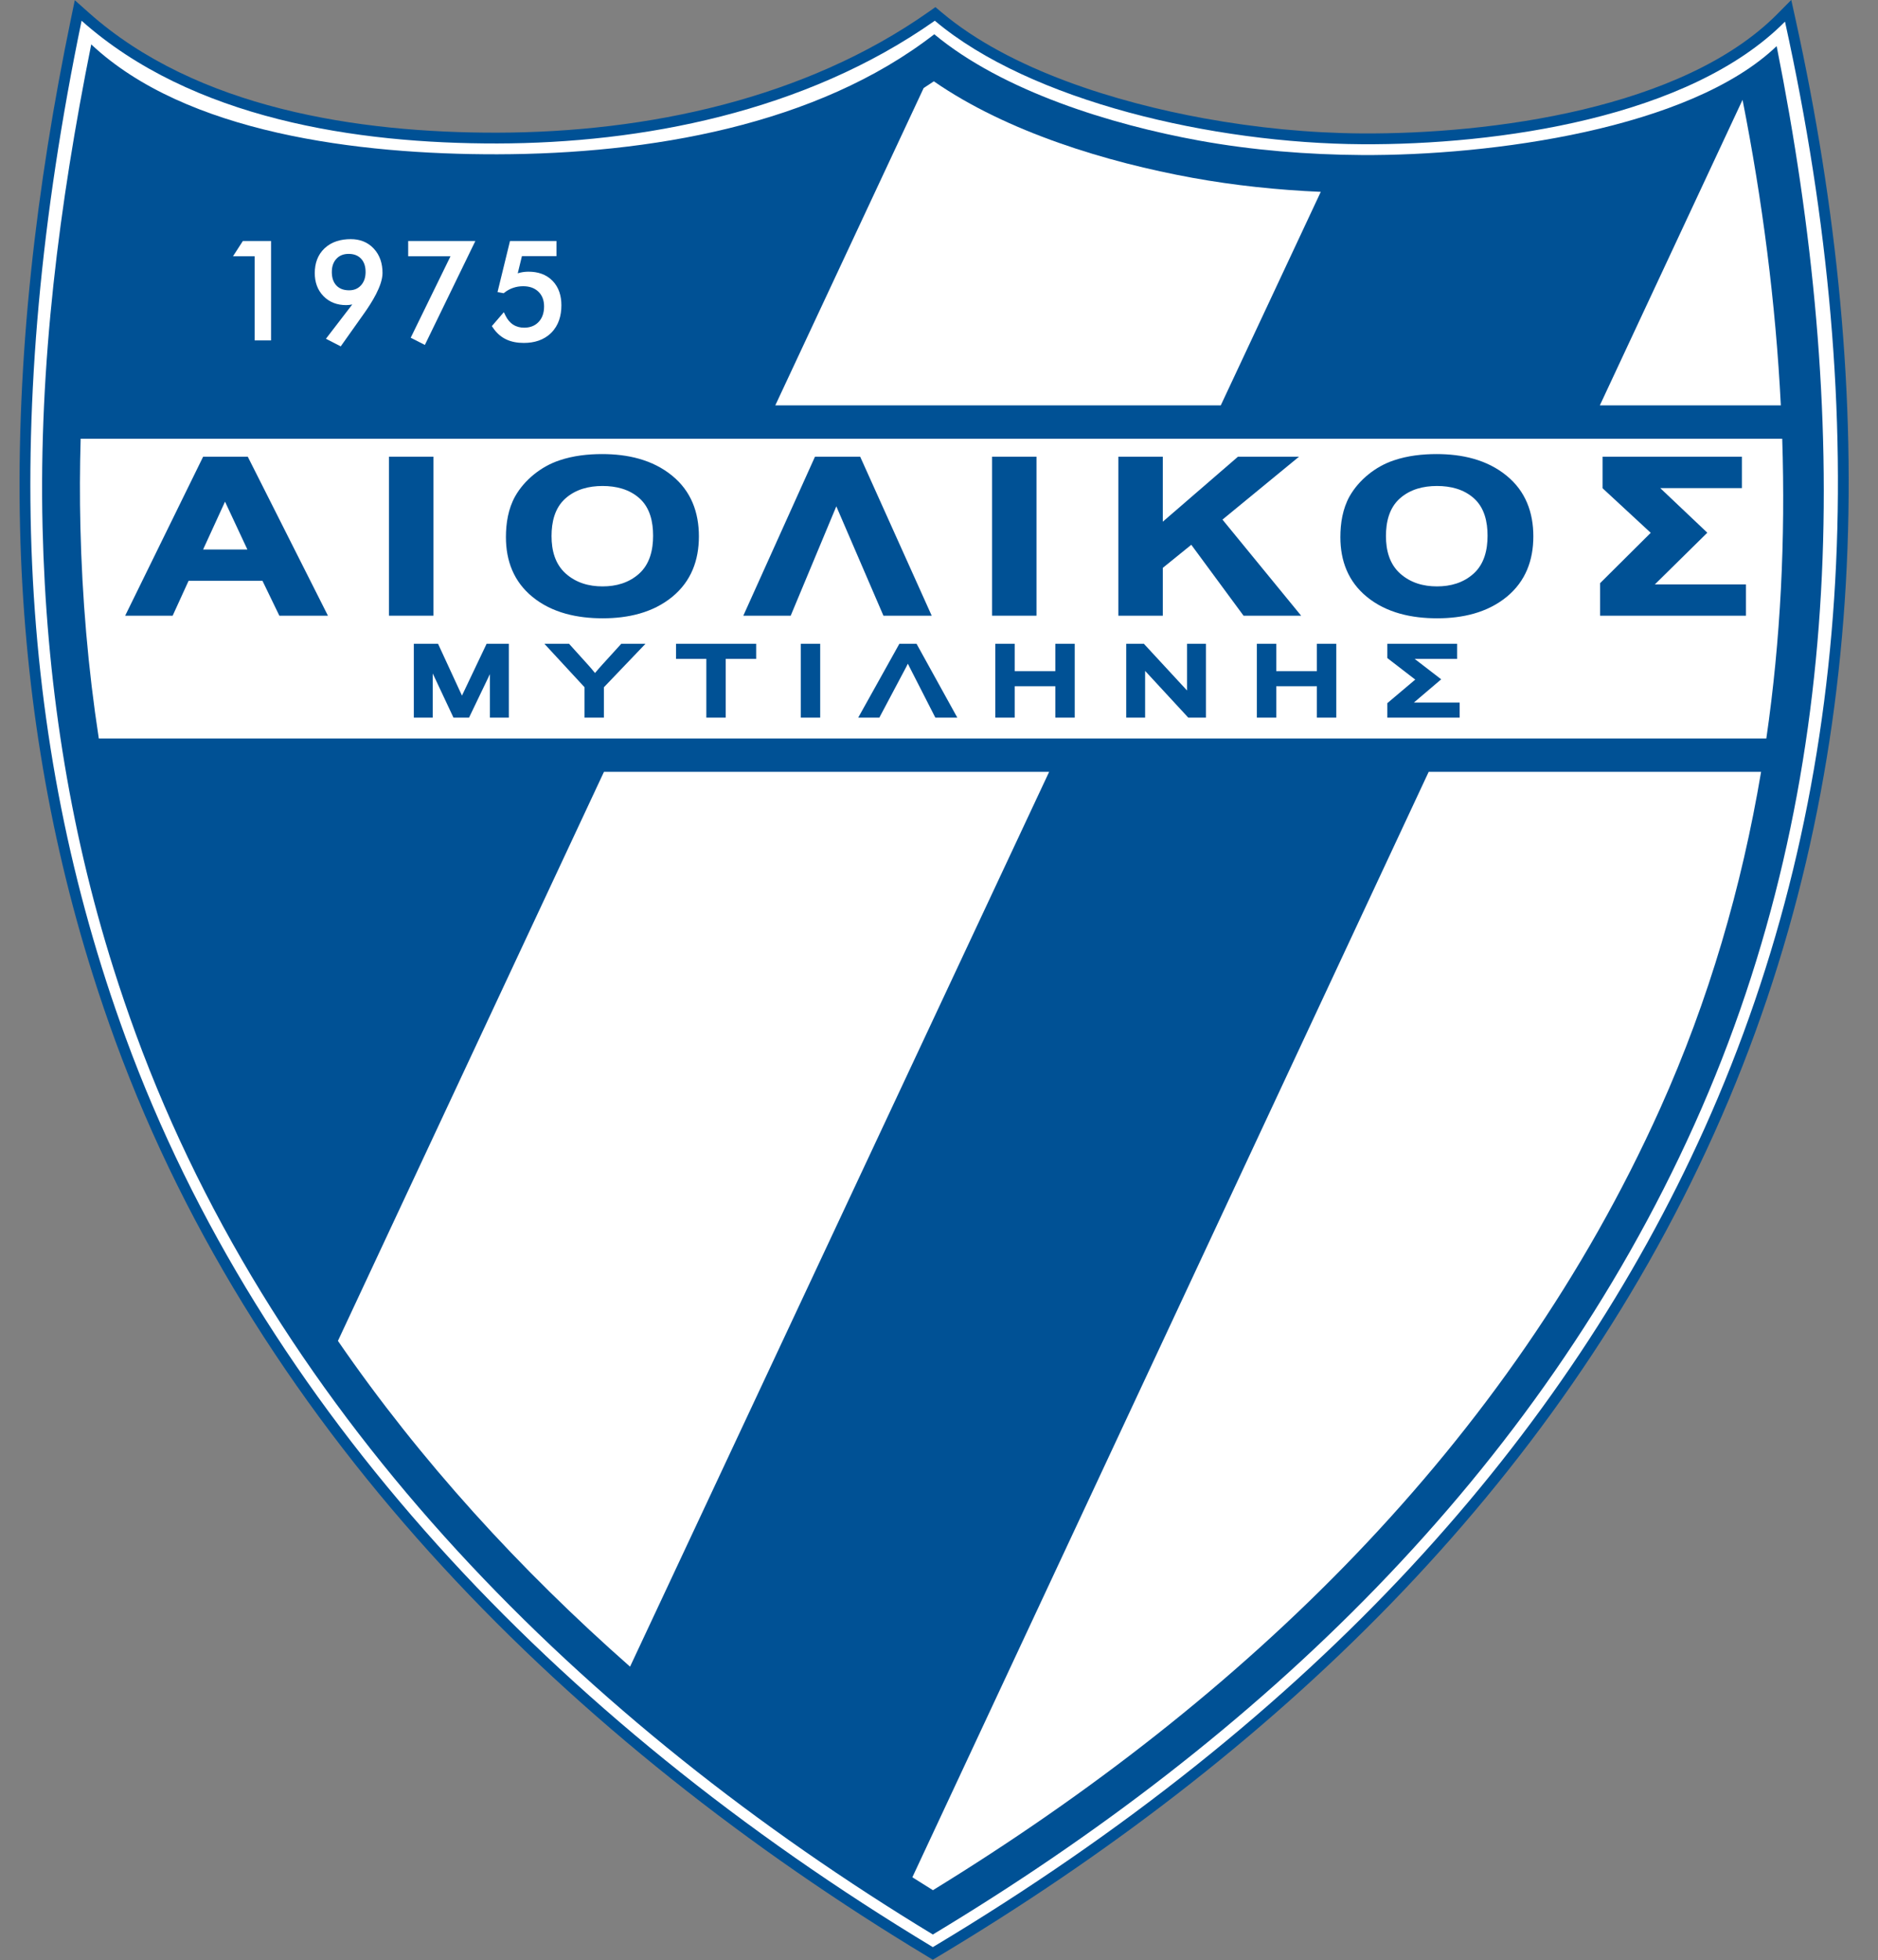
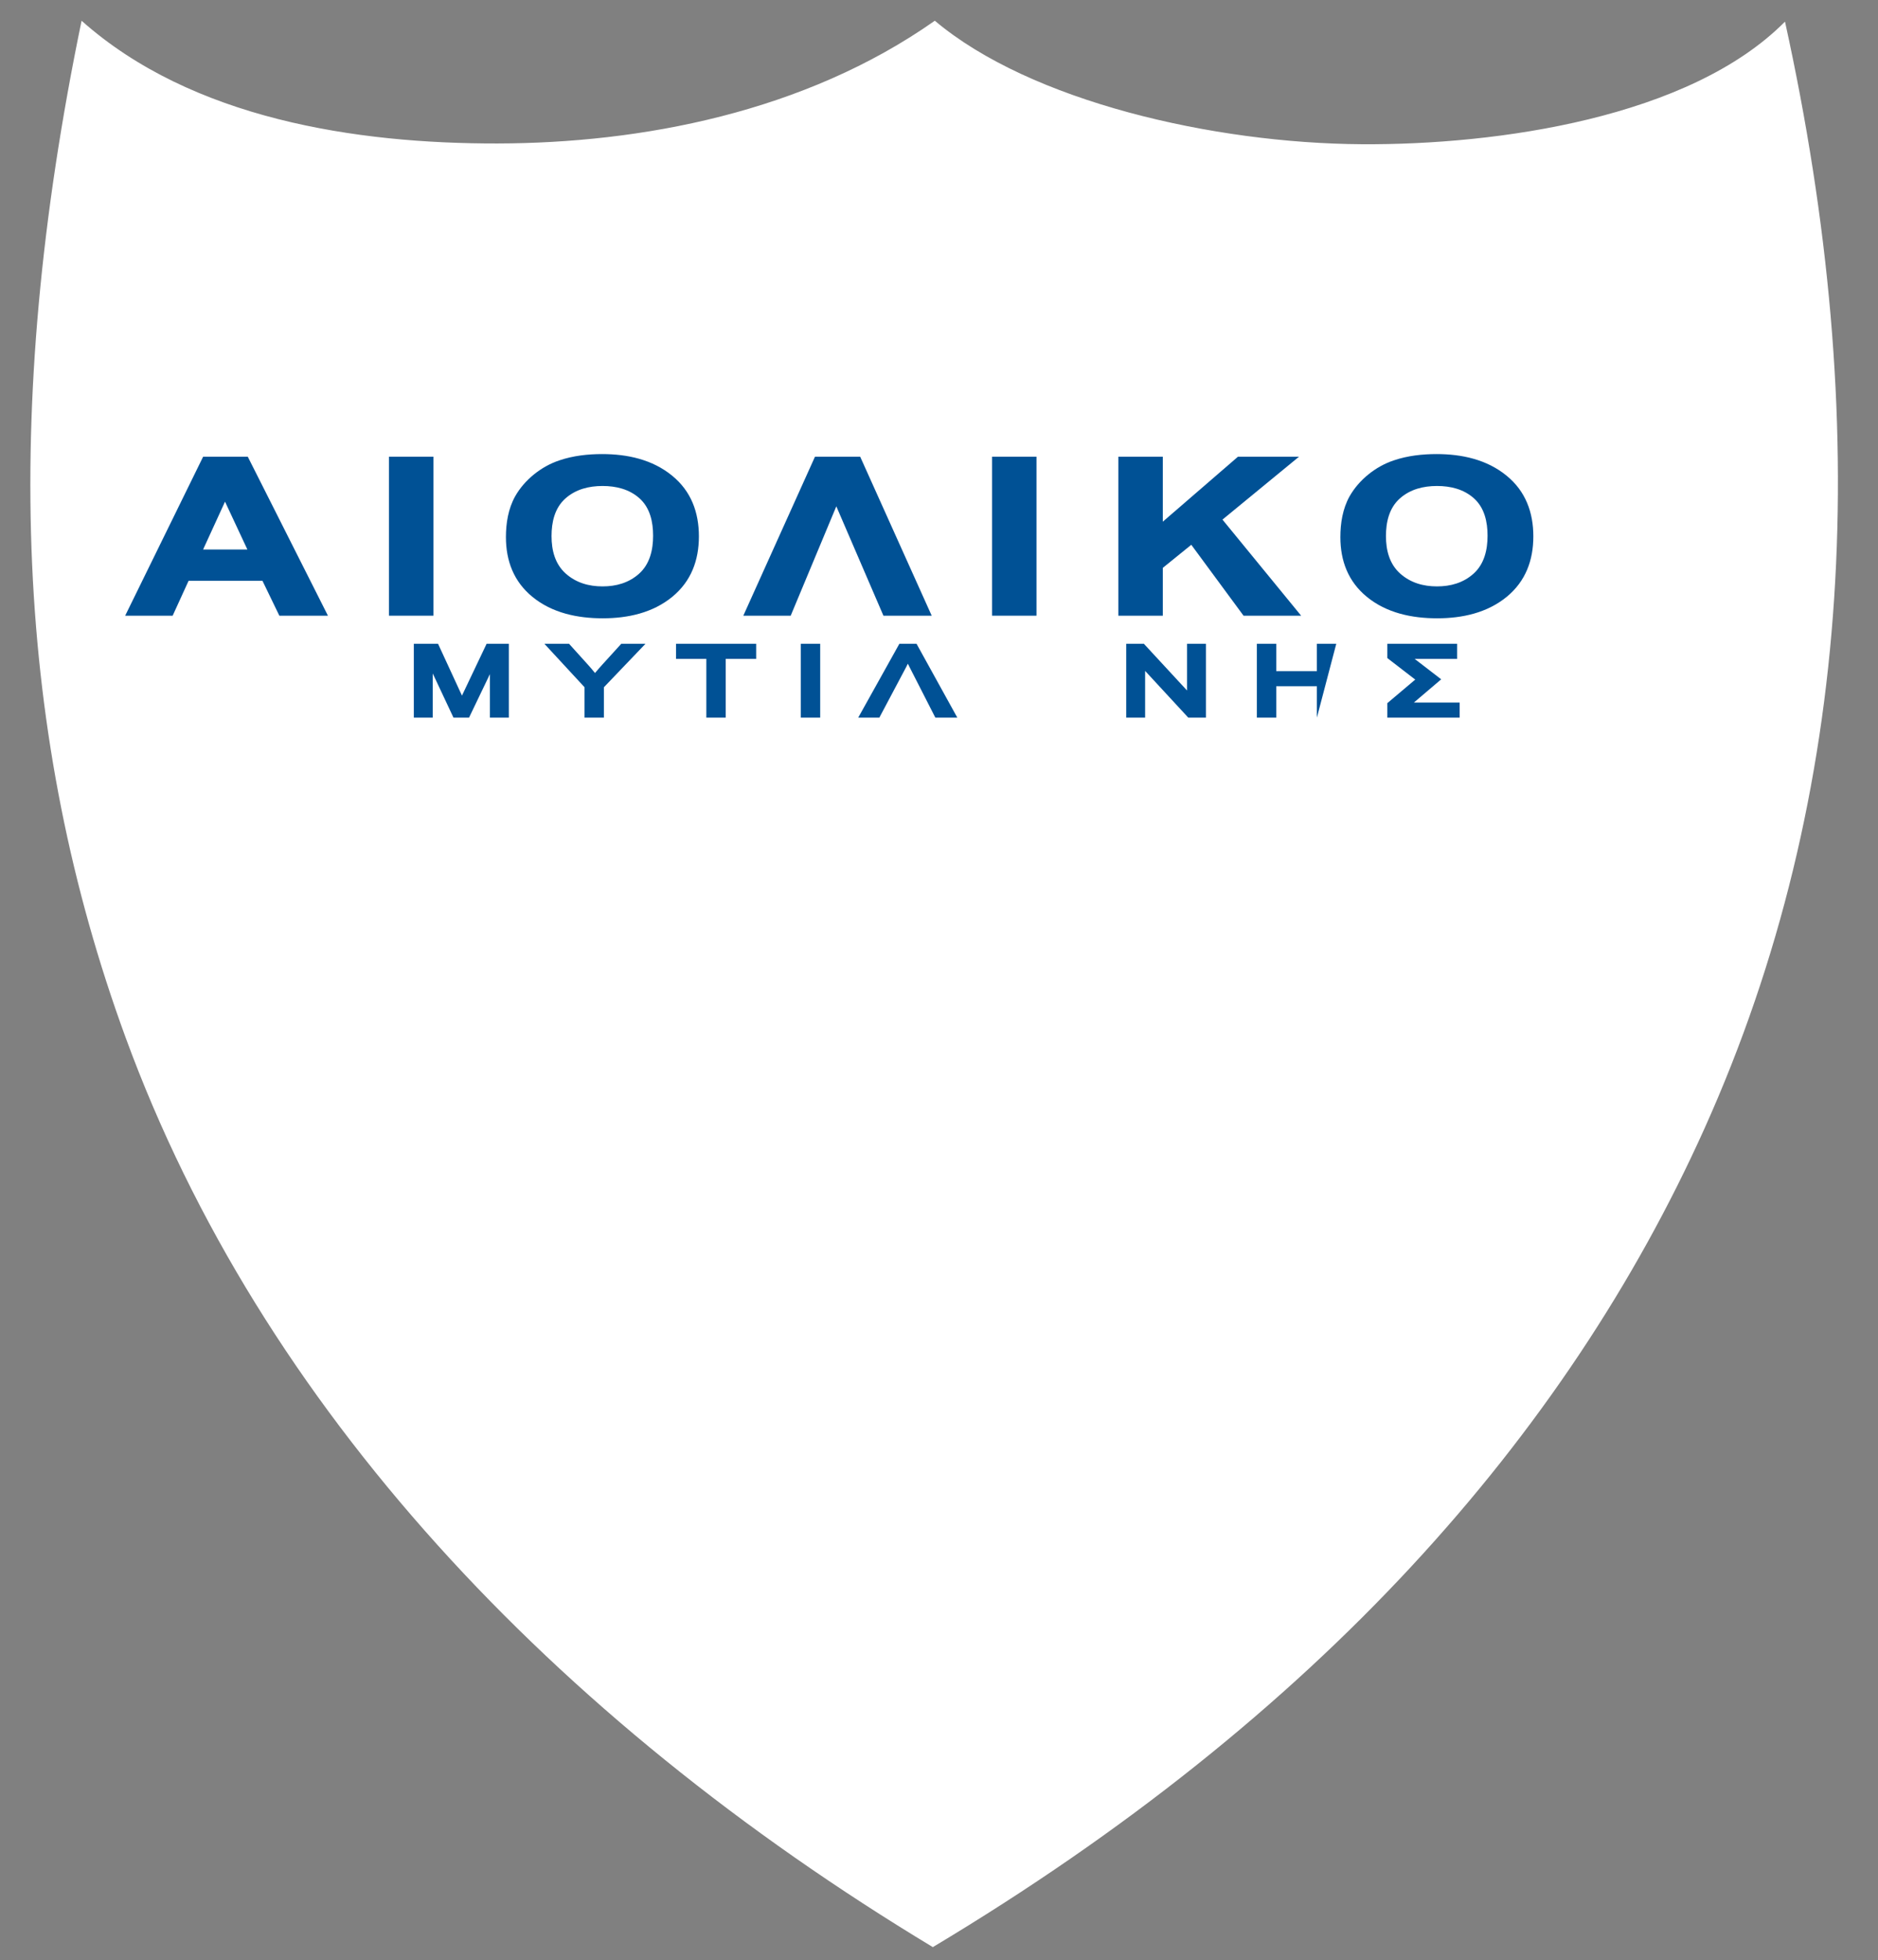
<svg xmlns="http://www.w3.org/2000/svg" width="543.3pt" height="567pt" viewBox="0 0 543.3 567" version="1.1">
  <rect x="0" y="0" width="543.3" height="567" fill="#808080" stroke="none" />
  <g id="surface1">
-     <path style=" stroke:none;fill-rule:evenodd;fill:rgb(0%,31.763%,58.397%);fill-opacity:1;" d="M 272.453 3.605 C 292.242 20.277 323.242 29.664 348.316 34.23 C 363.32 36.961 378.766 38.504 394.023 38.598 C 431.145 38.828 486.934 31.543 514.172 4.059 L 518.211 -0.02 L 519.445 5.586 C 543.387 114.309 542.121 225.129 495.926 327.801 C 449.516 430.949 367.426 508.516 271.473 565.945 L 269.863 566.91 L 268.254 565.941 C 165.805 504.172 75.223 415.426 33.418 301.254 C 31.109 294.941 28.938 288.578 26.91 282.168 C 13.598 240.082 6.863 196.883 5.805 152.785 C 4.621 103.281 10.523 53.781 20.539 5.363 L 21.637 0.059 L 25.684 3.664 C 56.824 31.402 103.605 38.457 143.879 38.379 C 187.09 38.297 232.828 28.648 268.645 3.441 L 270.613 2.055 Z M 272.453 3.605 " />
    <path style=" stroke:none;fill-rule:evenodd;fill:rgb(100%,100%,100%);fill-opacity:1;" d="M 23.602 5.996 C 55.539 34.445 103.191 41.582 143.887 41.504 C 185.309 41.426 232.691 32.57 270.441 5.996 C 298.152 29.344 351.02 41.461 394.004 41.723 C 433.133 41.965 488.805 34.098 516.395 6.258 C 541.734 121.348 536.738 229.469 493.074 326.516 C 453.105 415.352 381.219 496.621 269.867 563.262 C 159.82 496.91 75.414 406.867 36.355 300.18 C 4.73 213.797 0.074 119.723 23.602 5.996 Z M 23.602 5.996 " />
-     <path style=" stroke:none;fill-rule:evenodd;fill:rgb(0%,31.763%,58.397%);fill-opacity:1;" d="M 270.285 9.91 C 236.289 36.309 187.637 44.547 143.891 44.633 C 103.676 44.707 53.773 38.559 26.395 12.84 C 17.113 59.141 11.188 105.371 12.316 152.633 C 13.359 196.145 19.738 238.762 32.871 280.281 C 34.871 286.602 37.012 292.879 39.289 299.105 C 80.371 411.301 169.336 498.641 269.871 559.613 C 364.02 502.953 444.609 426.617 490.223 325.234 C 535.098 225.5 534.977 118.715 513.98 13.344 C 488.891 37.348 431.246 45.078 393.984 44.852 C 378.363 44.754 362.27 43.465 346.906 40.668 C 321.438 36.031 290.137 26.398 270.285 9.91 Z M 270.285 9.91 " />
    <path style=" stroke:none;fill-rule:evenodd;fill:rgb(100%,100%,100%);fill-opacity:1;" d="M 267.211 25.469 L 224.289 117.27 L 353.164 117.27 L 382.094 55.5 C 369.641 54.961 357.164 53.656 344.945 51.434 C 320.398 46.961 291.43 38.258 270.156 23.523 C 269.184 24.184 268.199 24.832 267.211 25.469 Z M 174.723 223.281 L 97.762 387.891 C 121.664 422.645 150.434 454.082 182.273 482.133 L 303.512 223.281 Z M 174.723 223.281 " />
    <path style=" stroke:none;fill-rule:evenodd;fill:rgb(100%,100%,100%);fill-opacity:1;" d="M 504.086 28.938 L 462.828 117.27 L 515.191 117.27 C 513.703 87.539 509.84 57.93 504.121 28.918 Z M 413.312 223.281 L 263.941 543.059 C 265.922 544.312 267.906 545.559 269.895 546.793 C 359.66 491.672 436.496 417.988 480.246 320.746 C 494.391 289.301 503.871 256.582 509.477 223.281 Z M 413.312 223.281 " />
    <path style=" stroke:none;fill-rule:evenodd;fill:rgb(100%,100%,100%);fill-opacity:1;" d="M 23.332 126.91 L 515.59 126.91 C 516.535 155.902 515.164 184.961 510.992 213.641 L 28.586 213.641 C 25.477 193.414 23.746 172.965 23.258 152.371 C 23.055 143.867 23.086 135.379 23.332 126.91 Z M 23.332 126.91 " />
    <path style=" stroke:none;fill-rule:evenodd;fill:rgb(100%,100%,100%);fill-opacity:1;" d="M 73.664 74.137 L 67.406 74.137 L 70.254 69.723 L 78.414 69.723 L 78.414 98.477 L 73.664 98.477 Z M 73.664 74.137 " />
    <path style=" stroke:none;fill-rule:evenodd;fill:rgb(100%,100%,100%);fill-opacity:1;" d="M 101.914 88.07 C 101.328 88.199 100.734 88.262 100.133 88.262 C 97.613 88.262 95.355 87.488 93.582 85.668 C 91.793 83.84 91.062 81.531 91.062 79 C 91.062 76.25 91.871 73.742 93.895 71.832 C 95.977 69.871 98.68 69.18 101.48 69.18 C 104.066 69.18 106.359 70.004 108.133 71.914 C 109.953 73.867 110.66 76.328 110.66 78.961 C 110.66 82.703 107.441 87.668 105.363 90.617 L 105.23 90.801 L 98.574 100.195 L 94.289 98 Z M 100.859 73.445 C 99.492 73.445 98.281 73.836 97.336 74.848 C 96.344 75.91 95.996 77.258 95.996 78.684 C 95.996 80.117 96.316 81.535 97.332 82.602 C 98.312 83.633 99.621 83.977 101.016 83.977 C 102.363 83.977 103.516 83.547 104.43 82.543 C 105.41 81.465 105.762 80.117 105.762 78.684 C 105.762 77.262 105.441 75.875 104.441 74.82 C 103.484 73.809 102.23 73.445 100.859 73.445 Z M 100.859 73.445 " />
    <path style=" stroke:none;fill-rule:evenodd;fill:rgb(100%,100%,100%);fill-opacity:1;" d="M 130.328 74.137 L 118.086 74.137 L 118.086 69.723 L 137.516 69.723 L 122.914 99.781 L 118.816 97.703 Z M 130.328 74.137 " />
    <path style=" stroke:none;fill-rule:evenodd;fill:rgb(100%,100%,100%);fill-opacity:1;" d="M 150.992 74.098 L 149.781 79.062 C 150.012 78.992 150.242 78.926 150.477 78.871 C 151.277 78.68 152.094 78.594 152.914 78.594 C 155.539 78.594 157.988 79.324 159.848 81.238 C 161.723 83.164 162.41 85.676 162.41 88.316 C 162.41 91.301 161.621 94.121 159.477 96.27 C 157.328 98.41 154.527 99.203 151.539 99.203 C 149.766 99.203 147.965 98.93 146.355 98.141 C 144.816 97.391 143.586 96.242 142.629 94.828 L 142.289 94.336 L 145.758 90.309 L 146.281 91.371 C 146.789 92.406 147.492 93.297 148.473 93.926 C 149.426 94.535 150.492 94.793 151.621 94.793 C 153.242 94.793 154.684 94.328 155.816 93.141 C 156.988 91.906 157.398 90.312 157.398 88.637 C 157.398 87.016 156.953 85.539 155.773 84.391 C 154.559 83.215 152.996 82.801 151.34 82.801 C 150.367 82.801 149.406 82.945 148.484 83.262 C 147.578 83.562 146.742 84.016 145.992 84.605 L 145.715 84.824 L 143.934 84.492 L 147.539 69.723 L 160.984 69.723 L 160.984 74.098 Z M 150.992 74.098 " />
    <path style=" stroke:none;fill-rule:evenodd;fill:rgb(0%,31.763%,58.397%);fill-opacity:1;" d="M 75.93 168.012 L 54.559 168.012 L 49.949 178.109 L 36.211 178.109 L 58.766 132.113 L 71.68 132.113 L 94.871 178.109 L 80.816 178.109 Z M 71.57 158.969 L 65.098 145.121 L 58.754 158.969 Z M 71.57 158.969 " />
    <path style=" stroke:none;fill-rule:evenodd;fill:rgb(0%,31.763%,58.397%);fill-opacity:1;" d="M 112.523 178.109 L 125.383 178.109 L 125.383 132.113 L 112.523 132.113 Z M 112.523 178.109 " />
    <path style=" stroke:none;fill-rule:evenodd;fill:rgb(0%,31.763%,58.397%);fill-opacity:1;" d="M 146.363 155.383 C 146.363 151.332 147.027 147.184 149.016 143.602 C 150.398 141.156 152.246 139.059 154.414 137.285 C 156.652 135.465 159.152 134.062 161.887 133.156 C 165.828 131.824 170.055 131.355 174.199 131.355 C 181.477 131.355 188.738 132.914 194.477 137.629 C 199.938 142.098 202.188 148.191 202.188 155.168 C 202.188 162.105 199.941 168.145 194.531 172.613 C 188.828 177.309 181.594 178.863 174.355 178.863 C 167.09 178.863 159.746 177.348 154.008 172.645 C 148.637 168.23 146.363 162.27 146.363 155.383 Z M 159.559 155.082 C 159.559 159.156 160.547 163.148 163.684 165.941 C 166.684 168.598 170.348 169.633 174.316 169.633 C 178.246 169.633 181.91 168.617 184.879 165.965 C 188.02 163.152 188.941 159.027 188.941 154.961 C 188.941 150.984 188.066 146.898 184.996 144.145 C 182.02 141.496 178.223 140.586 174.316 140.586 C 170.363 140.586 166.574 141.527 163.57 144.195 C 160.453 146.973 159.559 151.066 159.559 155.082 Z M 159.559 155.082 " />
    <path style=" stroke:none;fill-rule:evenodd;fill:rgb(0%,31.763%,58.397%);fill-opacity:1;" d="M 241.945 146.473 L 228.746 178.109 L 215.039 178.109 L 235.773 132.113 L 248.848 132.113 L 269.539 178.109 L 255.574 178.109 Z M 241.945 146.473 " />
    <path style=" stroke:none;fill-rule:evenodd;fill:rgb(0%,31.763%,58.397%);fill-opacity:1;" d="M 286.996 178.109 L 299.852 178.109 L 299.852 132.113 L 286.996 132.113 Z M 286.996 178.109 " />
    <path style=" stroke:none;fill-rule:evenodd;fill:rgb(0%,31.763%,58.397%);fill-opacity:1;" d="M 336.395 150.914 L 358.141 132.113 L 375.801 132.113 L 353.656 150.309 L 376.414 178.109 L 359.754 178.109 L 344.637 157.594 L 336.395 164.27 L 336.395 178.109 L 323.535 178.109 L 323.535 132.113 L 336.395 132.113 Z M 336.395 150.914 " />
    <path style=" stroke:none;fill-rule:evenodd;fill:rgb(0%,31.763%,58.397%);fill-opacity:1;" d="M 390.414 143.602 C 391.801 141.156 393.645 139.059 395.816 137.285 C 398.055 135.465 400.551 134.062 403.289 133.156 C 407.23 131.824 411.453 131.355 415.598 131.355 C 422.879 131.355 430.141 132.914 435.879 137.629 C 441.336 142.098 443.59 148.191 443.59 155.168 C 443.59 162.105 441.34 168.145 435.934 172.613 C 430.23 177.309 422.992 178.863 415.754 178.863 C 408.488 178.863 401.148 177.348 395.41 172.645 C 390.035 168.23 387.766 162.27 387.766 155.383 C 387.766 151.332 388.426 147.184 390.414 143.602 Z M 400.953 155.082 C 400.953 159.156 401.949 163.148 405.086 165.941 C 408.086 168.598 411.746 169.633 415.715 169.633 C 419.648 169.633 423.312 168.617 426.277 165.965 C 429.422 163.152 430.344 159.027 430.344 154.961 C 430.344 150.984 429.469 146.898 426.398 144.145 C 423.422 141.496 419.621 140.586 415.715 140.586 C 411.766 140.586 407.973 141.527 404.969 144.195 C 401.855 146.973 400.953 151.066 400.953 155.082 Z M 400.953 155.082 " />
-     <path style=" stroke:none;fill-rule:evenodd;fill:rgb(0%,31.763%,58.397%);fill-opacity:1;" d="M 480.301 141.195 L 493.922 154.102 L 478.746 169.055 L 505.105 169.055 L 505.105 178.109 L 462.906 178.109 L 462.906 168.695 L 477.551 154.133 L 463.621 141.242 L 463.621 132.113 L 503.922 132.113 L 503.922 141.195 Z M 480.301 141.195 " />
    <path style=" stroke:none;fill-rule:evenodd;fill:rgb(0%,31.763%,58.397%);fill-opacity:1;" d="M 133.648 201.23 C 133.801 200.902 133.953 200.574 134.113 200.246 L 140.77 186.242 L 147.211 186.242 L 147.211 207.598 L 141.73 207.598 L 141.73 195.008 L 135.691 207.598 L 131.191 207.598 L 125.195 194.824 L 125.195 207.598 L 119.715 207.598 L 119.715 186.242 L 126.73 186.242 L 133.309 200.496 C 133.422 200.738 133.535 200.984 133.648 201.23 Z M 133.648 201.23 " />
    <path style=" stroke:none;fill-rule:evenodd;fill:rgb(0%,31.763%,58.397%);fill-opacity:1;" d="M 169.102 198.801 L 157.496 186.242 L 164.629 186.242 L 170.195 192.402 C 170.859 193.148 171.508 193.91 172.133 194.688 C 172.82 193.859 173.535 193.051 174.258 192.25 L 179.723 186.242 L 186.727 186.242 L 174.703 198.812 L 174.703 207.598 L 169.102 207.598 Z M 169.102 198.801 " />
    <path style=" stroke:none;fill-rule:evenodd;fill:rgb(0%,31.763%,58.397%);fill-opacity:1;" d="M 204.344 190.602 L 195.57 190.602 L 195.57 186.242 L 218.758 186.242 L 218.758 190.602 L 209.949 190.602 L 209.949 207.598 L 204.344 207.598 Z M 204.344 190.602 " />
    <path style=" stroke:none;fill-rule:evenodd;fill:rgb(0%,31.763%,58.397%);fill-opacity:1;" d="M 231.676 207.598 L 237.277 207.598 L 237.277 186.242 L 231.676 186.242 Z M 231.676 207.598 " />
    <path style=" stroke:none;fill-rule:evenodd;fill:rgb(0%,31.763%,58.397%);fill-opacity:1;" d="M 262.645 192 C 262.473 192.355 262.289 192.711 262.102 193.059 L 254.391 207.598 L 248.277 207.598 L 260.18 186.242 L 265.156 186.242 L 276.949 207.598 L 270.594 207.598 L 263.164 193.043 C 262.988 192.699 262.816 192.352 262.645 192 Z M 262.645 192 " />
-     <path style=" stroke:none;fill-rule:evenodd;fill:rgb(0%,31.763%,58.397%);fill-opacity:1;" d="M 293.547 194.156 L 305.301 194.156 L 305.301 186.242 L 310.914 186.242 L 310.914 207.598 L 305.301 207.598 L 305.301 198.516 L 293.547 198.516 L 293.547 207.598 L 287.938 207.598 L 287.938 186.242 L 293.547 186.242 Z M 293.547 194.156 " />
    <path style=" stroke:none;fill-rule:evenodd;fill:rgb(0%,31.763%,58.397%);fill-opacity:1;" d="M 343.414 199.754 L 343.414 186.242 L 348.879 186.242 L 348.879 207.598 L 343.766 207.598 L 331.277 194.078 L 331.277 207.598 L 325.812 207.598 L 325.812 186.242 L 330.926 186.242 Z M 343.414 199.754 " />
-     <path style=" stroke:none;fill-rule:evenodd;fill:rgb(0%,31.763%,58.397%);fill-opacity:1;" d="M 369.219 194.156 L 380.969 194.156 L 380.969 186.242 L 386.578 186.242 L 386.578 207.598 L 380.969 207.598 L 380.969 198.516 L 369.219 198.516 L 369.219 207.598 L 363.605 207.598 L 363.605 186.242 L 369.219 186.242 Z M 369.219 194.156 " />
+     <path style=" stroke:none;fill-rule:evenodd;fill:rgb(0%,31.763%,58.397%);fill-opacity:1;" d="M 369.219 194.156 L 380.969 194.156 L 380.969 186.242 L 386.578 186.242 L 380.969 207.598 L 380.969 198.516 L 369.219 198.516 L 369.219 207.598 L 363.605 207.598 L 363.605 186.242 L 369.219 186.242 Z M 369.219 194.156 " />
    <path style=" stroke:none;fill-rule:evenodd;fill:rgb(0%,31.763%,58.397%);fill-opacity:1;" d="M 409.258 190.602 L 416.934 196.512 L 409.027 203.238 L 422.277 203.238 L 422.277 207.598 L 401.34 207.598 L 401.34 203.418 L 409.422 196.59 L 401.34 190.359 L 401.34 186.242 L 421.535 186.242 L 421.535 190.602 Z M 409.258 190.602 " />
  </g>
</svg>